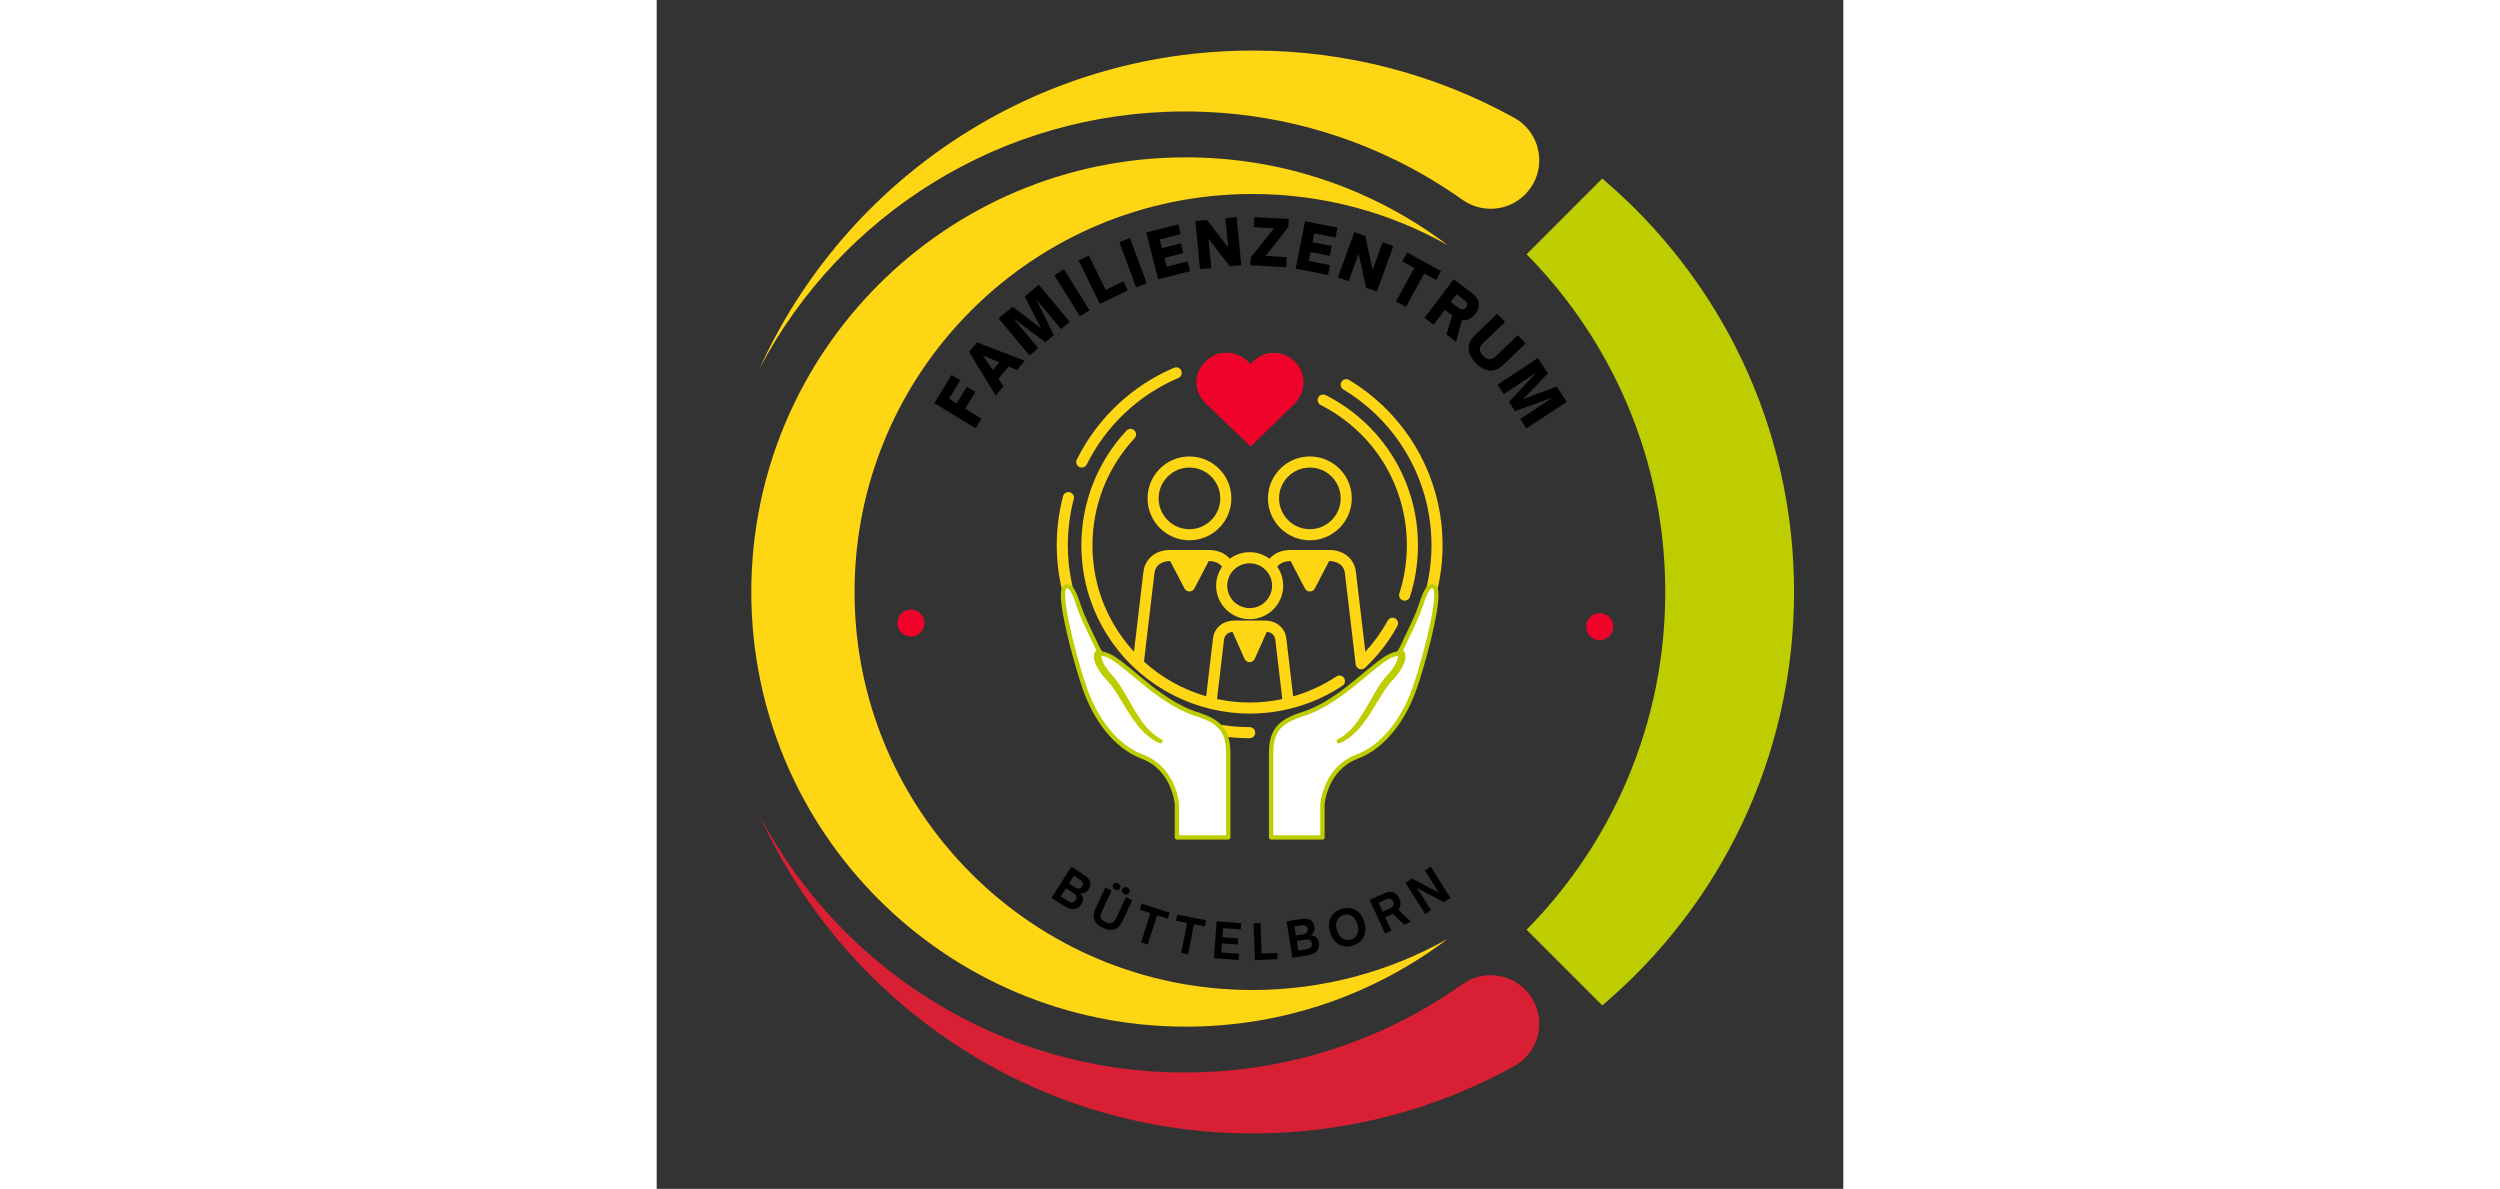
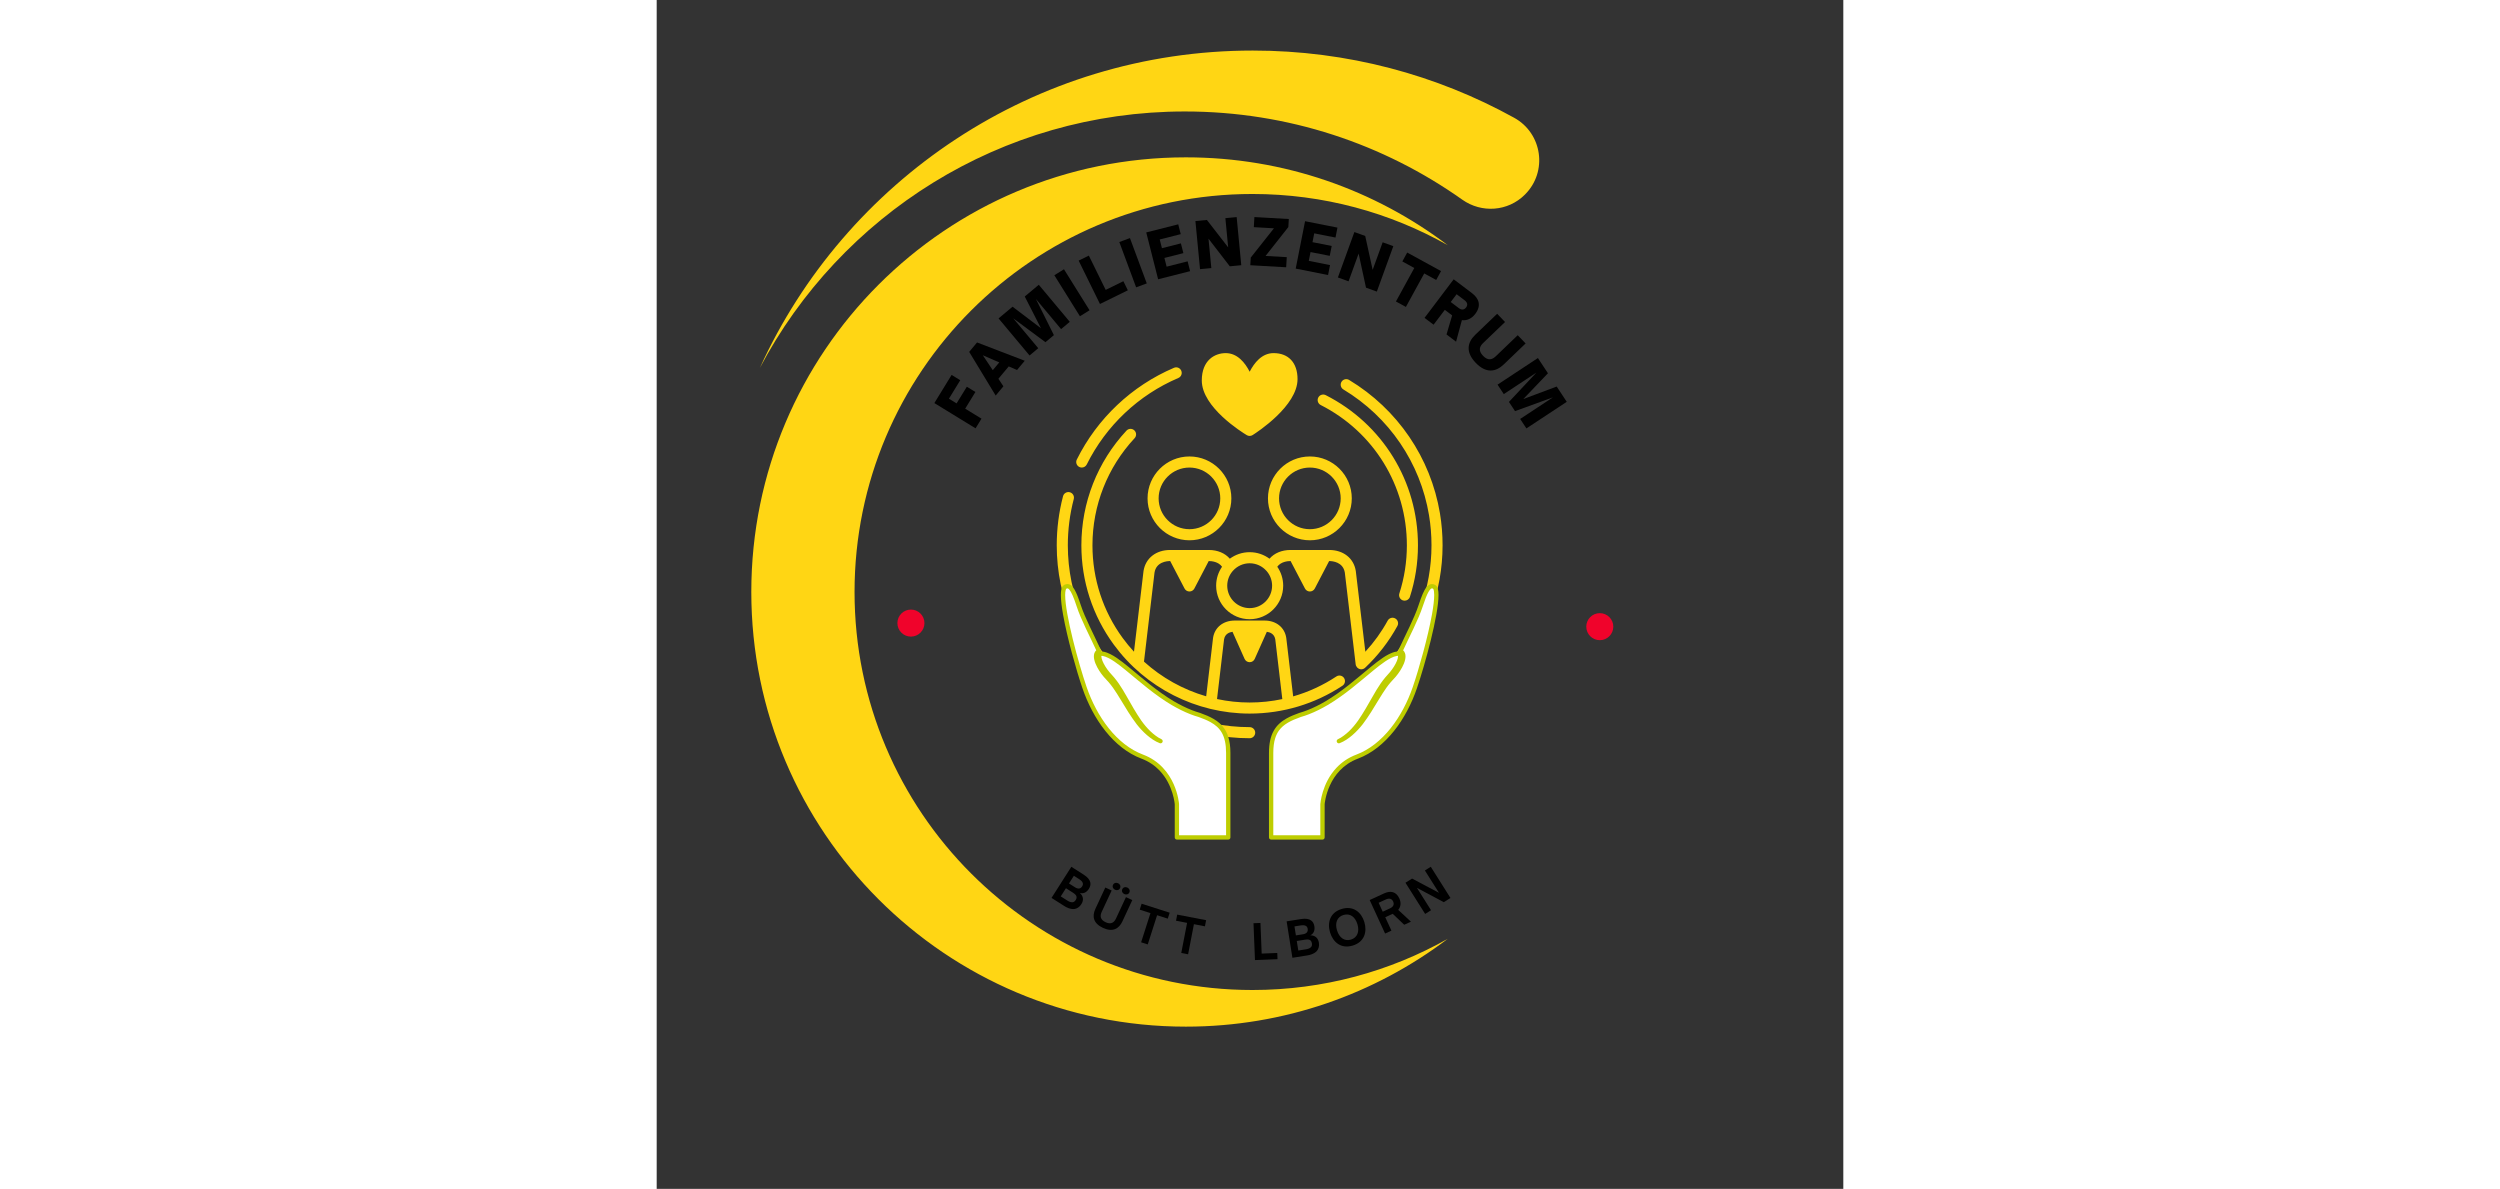
<svg xmlns="http://www.w3.org/2000/svg" height="535" preserveAspectRatio="xMidYMid meet" version="1.0" viewBox="0 0 282.96 283.5" width="1125" zoomAndPan="magnify">
  <rect x="0" y="0" width="282.96" height="283.5" fill="#333333" stroke="none" />
  <defs>
    <g />
    <clipPath id="fdb35b8be1">
-       <path clip-rule="nonzero" d="M 207 42 L 271.211 42 L 271.211 240 L 207 240 Z M 207 42 " />
-     </clipPath>
+       </clipPath>
    <clipPath id="3b2f08fe21">
-       <path clip-rule="nonzero" d="M 24 194 L 211 194 L 211 270.363 L 24 270.363 Z M 24 194 " />
-     </clipPath>
+       </clipPath>
    <clipPath id="3834ea1a15">
      <path clip-rule="nonzero" d="M 22.566 37 L 189 37 L 189 245 L 22.566 245 Z M 22.566 37 " />
    </clipPath>
    <clipPath id="13eb993bb4">
      <path clip-rule="nonzero" d="M 221.668 146.211 L 228.113 146.211 L 228.113 152.656 L 221.668 152.656 Z M 221.668 146.211 " />
    </clipPath>
    <clipPath id="badebff03f">
      <path clip-rule="nonzero" d="M 224.891 146.211 C 223.109 146.211 221.668 147.652 221.668 149.434 C 221.668 151.215 223.109 152.656 224.891 152.656 C 226.672 152.656 228.113 151.215 228.113 149.434 C 228.113 147.652 226.672 146.211 224.891 146.211 " />
    </clipPath>
    <clipPath id="519bd64e23">
      <path clip-rule="nonzero" d="M 57.398 145.359 L 63.848 145.359 L 63.848 151.805 L 57.398 151.805 Z M 57.398 145.359 " />
    </clipPath>
    <clipPath id="3d872093ec">
      <path clip-rule="nonzero" d="M 60.625 145.359 C 58.844 145.359 57.398 146.801 57.398 148.582 C 57.398 150.363 58.844 151.805 60.625 151.805 C 62.402 151.805 63.848 150.363 63.848 148.582 C 63.848 146.801 62.402 145.359 60.625 145.359 " />
    </clipPath>
    <clipPath id="7beda7c7c7">
      <path clip-rule="nonzero" d="M 95.395 84.203 L 187.406 84.203 L 187.406 176.035 L 95.395 176.035 Z M 95.395 84.203 " />
    </clipPath>
    <clipPath id="88c3539a1c">
      <path clip-rule="nonzero" d="M 146 139.258 L 186 139.258 L 186 200 L 146 200 Z M 146 139.258 " />
    </clipPath>
    <clipPath id="6db7215f04">
      <path clip-rule="nonzero" d="M 146 139.258 L 187 139.258 L 187 200.199 L 146 200.199 Z M 146 139.258 " />
    </clipPath>
    <clipPath id="7ff2b72ad5">
      <path clip-rule="nonzero" d="M 96 139.258 L 137 139.258 L 137 200 L 96 200 Z M 96 139.258 " />
    </clipPath>
    <clipPath id="94d49d6d4e">
      <path clip-rule="nonzero" d="M 96 139.258 L 137 139.258 L 137 200.199 L 96 200.199 Z M 96 139.258 " />
    </clipPath>
    <clipPath id="73ed3825ad">
      <path clip-rule="nonzero" d="M 128 84 L 154.648 84 L 154.648 106.484 L 128 106.484 Z M 128 84 " />
    </clipPath>
    <clipPath id="65a9b7322f">
-       <path clip-rule="nonzero" d="M 129.688 87.68 C 127.613 91.094 129.074 94.422 130.91 96.184 L 141.645 106.484 L 152.156 96.223 C 153.863 94.324 154.516 92.309 154.152 90.066 C 153.652 86.965 151.094 84.559 147.938 84.215 C 146 84.008 144.129 84.555 142.668 85.77 C 142.277 86.094 141.926 86.461 141.617 86.855 C 141.254 86.406 140.828 85.992 140.348 85.625 C 138.668 84.348 136.531 83.844 134.477 84.234 C 132.535 84.613 130.789 85.867 129.688 87.68 " />
-     </clipPath>
+       </clipPath>
  </defs>
  <g clip-path="url(#fdb35b8be1)">
    <path d="M 207.43 221.699 L 225.477 239.75 C 253.449 216.07 271.215 180.695 271.215 141.164 C 271.215 101.637 253.449 66.262 225.477 42.578 L 207.43 60.633 C 227.875 81.328 240.504 109.77 240.504 141.164 C 240.504 172.562 227.875 201.004 207.43 221.699 " fill="#becd00" fill-opacity="1" fill-rule="nonzero" />
  </g>
  <path d="M 192.086 47.605 C 196.711 50.887 203.004 50.434 207.016 46.422 L 207.07 46.367 C 212.504 40.934 211.203 31.805 204.477 28.086 C 185.992 17.871 164.746 12.055 142.137 12.055 C 89.902 12.055 44.918 43.086 24.602 87.727 C 43.805 51.367 81.98 26.582 125.949 26.582 C 150.586 26.582 173.402 34.367 192.086 47.605 " fill="#ffd614" fill-opacity="1" fill-rule="nonzero" />
  <g clip-path="url(#3b2f08fe21)">
-     <path d="M 24.602 194.605 C 44.918 239.242 89.902 270.277 142.137 270.277 C 164.746 270.277 185.992 264.461 204.477 254.242 C 211.203 250.523 212.504 241.398 207.07 235.965 L 207.016 235.91 C 203.004 231.898 196.711 231.445 192.086 234.723 C 173.402 247.961 150.586 255.746 125.949 255.746 C 81.98 255.746 43.805 230.965 24.602 194.605 " fill="#d91f33" fill-opacity="1" fill-rule="nonzero" />
+     <path d="M 24.602 194.605 C 44.918 239.242 89.902 270.277 142.137 270.277 C 211.203 250.523 212.504 241.398 207.07 235.965 L 207.016 235.91 C 203.004 231.898 196.711 231.445 192.086 234.723 C 173.402 247.961 150.586 255.746 125.949 255.746 C 81.98 255.746 43.805 230.965 24.602 194.605 " fill="#d91f33" fill-opacity="1" fill-rule="nonzero" />
  </g>
  <g clip-path="url(#3834ea1a15)">
    <path d="M 126.184 37.52 C 149.645 37.52 171.281 45.324 188.648 58.473 C 174.887 50.699 158.996 46.258 142.062 46.258 C 89.66 46.258 47.18 88.75 47.18 141.164 C 47.18 193.582 89.66 236.074 142.062 236.074 C 158.996 236.074 174.887 231.633 188.648 223.859 C 171.281 237.008 149.645 244.812 126.184 244.812 C 68.957 244.812 22.562 198.406 22.562 141.164 C 22.562 83.926 68.957 37.52 126.184 37.52 " fill="#ffd614" fill-opacity="1" fill-rule="nonzero" />
  </g>
  <g clip-path="url(#13eb993bb4)">
    <g clip-path="url(#badebff03f)">
      <path d="M 221.668 146.211 L 228.113 146.211 L 228.113 152.656 L 221.668 152.656 Z M 221.668 146.211 " fill="#f0032b" fill-opacity="1" fill-rule="nonzero" />
    </g>
  </g>
  <g clip-path="url(#519bd64e23)">
    <g clip-path="url(#3d872093ec)">
      <path d="M 57.398 145.359 L 63.848 145.359 L 63.848 151.805 L 57.398 151.805 Z M 57.398 145.359 " fill="#f0032b" fill-opacity="1" fill-rule="nonzero" />
    </g>
  </g>
  <g fill="#000000" fill-opacity="1">
    <g transform="translate(75.564, 102.912)">
      <g>
        <path d="M 1.887 -3.078 L -2 -5.461 L 0.438 -9.441 L -1.609 -10.695 L -4.051 -6.719 L -5.879 -7.84 L -3.176 -12.242 L -5.238 -13.508 L -9.352 -6.797 L 0.473 -0.773 Z M 1.887 -3.078 " />
      </g>
    </g>
  </g>
  <g fill="#000000" fill-opacity="1">
    <g transform="translate(80.816, 94.348)">
      <g>
        <path d="M 1.859 -2.227 L 0.668 -4.027 L 3.129 -6.973 L 5.113 -6.121 L 6.953 -8.324 L -4.422 -12.688 L -6.297 -10.438 L 0.02 -0.023 Z M -3.051 -9.637 L 0.875 -7.93 L -0.672 -6.074 Z M -3.051 -9.637 " />
      </g>
    </g>
  </g>
  <g fill="#000000" fill-opacity="1">
    <g transform="translate(88.217, 85.35)">
      <g>
        <path d="M 2.77 -2.316 L -3.199 -9.453 L 4.484 -3.75 L 6.5 -5.434 L 2.211 -14.055 L 8.215 -6.871 L 10.289 -8.605 L 2.898 -17.445 L -0.449 -14.645 L 3.418 -7.074 L -3.359 -12.215 L -6.695 -9.422 L 0.695 -0.582 Z M 2.77 -2.316 " />
      </g>
    </g>
  </g>
  <g fill="#000000" fill-opacity="1">
    <g transform="translate(100.157, 75.894)">
      <g>
        <path d="M 3.062 -1.91 L -3.039 -11.688 L -5.332 -10.258 L 0.77 -0.48 Z M 3.062 -1.91 " />
      </g>
    </g>
  </g>
  <g fill="#000000" fill-opacity="1">
    <g transform="translate(104.893, 72.887)">
      <g>
        <path d="M 7.457 -3.664 L 6.391 -5.832 L 2.176 -3.762 L -1.844 -11.938 L -4.27 -10.742 L 0.812 -0.398 Z M 7.457 -3.664 " />
      </g>
    </g>
  </g>
  <g fill="#000000" fill-opacity="1">
    <g transform="translate(113.481, 68.835)">
      <g>
        <path d="M 3.383 -1.258 L -0.629 -12.062 L -3.164 -11.121 L 0.848 -0.316 Z M 3.383 -1.258 " />
      </g>
    </g>
  </g>
  <g fill="#000000" fill-opacity="1">
    <g transform="translate(118.691, 66.819)">
      <g>
        <path d="M 8.508 -2.156 L 7.914 -4.5 L 2.906 -3.23 L 2.379 -5.309 L 6.902 -6.457 L 6.312 -8.785 L 1.789 -7.637 L 1.262 -9.715 L 6.27 -10.984 L 5.676 -13.328 L -1.953 -11.395 L 0.879 -0.223 Z M 8.508 -2.156 " />
      </g>
    </g>
  </g>
  <g fill="#000000" fill-opacity="1">
    <g transform="translate(128.663, 64.27)">
      <g>
        <path d="M 3.594 -0.344 L 2.922 -7.352 L 8 -0.766 L 10.734 -1.031 L 9.637 -12.504 L 6.945 -12.246 L 7.613 -5.281 L 2.539 -11.82 L -0.199 -11.559 L 0.902 -0.086 Z M 3.594 -0.344 " />
      </g>
    </g>
  </g>
  <g fill="#000000" fill-opacity="1">
    <g transform="translate(141.164, 63.223)">
      <g>
        <path d="M 8.941 0.512 L 9.082 -1.902 L 4.027 -2.191 L 9.461 -9.082 L 9.57 -10.996 L 1.367 -11.465 L 1.227 -9.055 L 6.023 -8.781 L 0.496 -1.801 L 0.391 0.023 Z M 8.941 0.512 " />
      </g>
    </g>
  </g>
  <g fill="#000000" fill-opacity="1">
    <g transform="translate(151.487, 63.877)">
      <g>
        <path d="M 8.609 1.703 L 9.078 -0.668 L 4.012 -1.668 L 4.426 -3.773 L 9.008 -2.867 L 9.473 -5.223 L 4.895 -6.129 L 5.309 -8.234 L 10.379 -7.23 L 10.848 -9.602 L 3.125 -11.129 L 0.891 0.176 Z M 8.609 1.703 " />
      </g>
    </g>
  </g>
  <g fill="#000000" fill-opacity="1">
    <g transform="translate(161.587, 65.855)">
      <g>
        <path d="M 3.395 1.23 L 5.793 -5.387 L 7.555 2.742 L 10.137 3.68 L 14.07 -7.156 L 11.527 -8.078 L 9.141 -1.504 L 7.367 -9.586 L 4.785 -10.523 L 0.852 0.309 Z M 3.395 1.23 " />
      </g>
    </g>
  </g>
  <g fill="#000000" fill-opacity="1">
    <g transform="translate(173.327, 70.276)">
      <g>
        <path d="M 5.328 2.914 L 9.699 -5.074 L 12.551 -3.516 L 13.711 -5.633 L 5.641 -10.051 L 4.48 -7.934 L 7.328 -6.371 L 2.953 1.617 Z M 5.328 2.914 " />
      </g>
    </g>
  </g>
  <g fill="#000000" fill-opacity="1">
    <g transform="translate(182.378, 75.251)">
      <g>
        <path d="M 9.629 1.09 C 10.785 1.242 11.938 0.77 12.82 -0.402 C 14.332 -2.402 13.699 -4.094 12.012 -5.367 L 7.672 -8.648 L 0.723 0.547 L 2.879 2.176 L 5.559 -1.367 L 7.305 -0.043 L 5.965 4.508 L 8.242 6.23 Z M 10.254 -3.668 C 10.953 -3.141 11.09 -2.543 10.633 -1.941 C 10.16 -1.316 9.547 -1.285 8.852 -1.812 L 6.969 -3.234 L 8.371 -5.09 Z M 10.254 -3.668 " />
      </g>
    </g>
  </g>
  <g fill="#000000" fill-opacity="1">
    <g transform="translate(191.555, 82.236)">
      <g>
        <path d="M 3.758 4.289 C 6.215 6.848 8.531 6.492 10.438 4.66 L 15.648 -0.34 L 13.766 -2.301 L 8.555 2.699 C 7.703 3.516 6.715 3.879 5.5 2.613 C 4.277 1.34 4.684 0.363 5.531 -0.453 L 10.742 -5.449 L 8.859 -7.414 L 3.648 -2.414 C 1.742 -0.582 1.289 1.715 3.758 4.289 Z M 3.758 4.289 " />
      </g>
    </g>
  </g>
  <g fill="#000000" fill-opacity="1">
    <g transform="translate(200.01, 90.961)">
      <g>
        <path d="M 1.988 3.016 L 9.754 -2.105 L 3.219 4.879 L 4.664 7.074 L 13.715 3.785 L 5.895 8.941 L 7.383 11.199 L 17.004 4.855 L 14.602 1.211 L 6.641 4.199 L 12.516 -1.953 L 10.121 -5.586 L 0.5 0.758 Z M 1.988 3.016 " />
      </g>
    </g>
  </g>
  <g fill="#000000" fill-opacity="1">
    <g transform="translate(93.492, 213.691)">
      <g>
        <path d="M 3.727 2.371 C 4.145 2.637 5.125 3.18 6.109 3.07 C 6.695 2.992 7.324 2.625 7.773 1.914 C 8.383 0.961 8.258 -0.004 7.406 -0.766 C 8.223 -0.504 9.023 -0.883 9.562 -1.73 C 9.898 -2.254 10.016 -2.766 9.906 -3.277 C 9.758 -3.93 9.238 -4.547 8.324 -5.129 L 5.387 -7 L 0.66 0.422 Z M 5.988 -4.852 L 7.215 -4.074 C 7.73 -3.746 8.012 -3.457 8.105 -3.137 C 8.195 -2.887 8.145 -2.617 7.961 -2.328 C 7.578 -1.723 6.984 -1.648 6.273 -2.102 L 4.824 -3.023 Z M 4.098 -1.887 L 5.742 -0.84 C 6.328 -0.469 6.984 0.047 6.434 0.91 C 6.211 1.262 5.969 1.422 5.703 1.457 C 5.234 1.527 4.727 1.246 4.348 1.004 L 2.859 0.059 Z M 4.098 -1.887 " />
      </g>
    </g>
  </g>
  <g fill="#000000" fill-opacity="1">
    <g transform="translate(102.637, 219.319)">
      <g>
        <path d="M 6.66 -7.148 C 7.121 -6.938 7.637 -7.062 7.855 -7.535 C 8.078 -8.004 7.848 -8.492 7.387 -8.707 C 6.926 -8.922 6.395 -8.789 6.176 -8.316 C 5.957 -7.848 6.199 -7.363 6.66 -7.148 Z M 8.867 -6.125 C 9.328 -5.91 9.855 -6.031 10.074 -6.504 C 10.293 -6.973 10.051 -7.465 9.59 -7.68 C 9.133 -7.895 8.609 -7.758 8.391 -7.285 C 8.172 -6.816 8.406 -6.336 8.867 -6.125 Z M 3.777 1.938 C 6.059 3 7.57 2.203 8.414 0.395 L 10.777 -4.688 L 9.262 -5.391 L 6.898 -0.312 C 6.438 0.684 5.691 1.188 4.406 0.59 C 3.121 -0.012 3.027 -0.906 3.492 -1.898 L 5.855 -6.977 L 4.34 -7.684 L 1.977 -2.602 C 1.133 -0.797 1.488 0.871 3.777 1.938 Z M 3.777 1.938 " />
      </g>
    </g>
  </g>
  <g fill="#000000" fill-opacity="1">
    <g transform="translate(112.849, 223.846)">
      <g>
        <path d="M 4.25 1.359 L 6.477 -5.605 L 9.023 -4.789 L 9.477 -6.207 L 2.789 -8.344 L 2.336 -6.93 L 4.895 -6.109 L 2.668 0.852 Z M 4.25 1.359 " />
      </g>
    </g>
  </g>
  <g fill="#000000" fill-opacity="1">
    <g transform="translate(122.341, 226.713)">
      <g>
        <path d="M 4.383 0.844 L 5.766 -6.332 L 8.391 -5.824 L 8.676 -7.285 L 1.781 -8.617 L 1.496 -7.156 L 4.137 -6.648 L 2.75 0.531 Z M 4.383 0.844 " />
      </g>
    </g>
  </g>
  <g fill="#000000" fill-opacity="1">
    <g transform="translate(132.104, 228.434)">
      <g>
-         <path d="M 6.637 0.48 L 6.742 -1 L 2.547 -1.305 L 2.703 -3.48 L 6.465 -3.207 L 6.57 -4.68 L 2.809 -4.953 L 2.969 -7.113 L 7.164 -6.809 L 7.273 -8.293 L 1.418 -8.719 L 0.781 0.059 Z M 6.637 0.48 " />
-       </g>
+         </g>
    </g>
  </g>
  <g fill="#000000" fill-opacity="1">
    <g transform="translate(141.88, 228.972)">
      <g>
        <path d="M 6.164 -0.246 L 6.105 -1.73 L 2.383 -1.582 L 2.094 -8.887 L 0.434 -8.82 L 0.785 -0.031 Z M 6.164 -0.246 " />
      </g>
    </g>
  </g>
  <g fill="#000000" fill-opacity="1">
    <g transform="translate(150.816, 228.512)">
      <g>
        <path d="M 4.363 -0.691 C 4.852 -0.77 5.945 -1.012 6.609 -1.75 C 6.996 -2.195 7.223 -2.887 7.094 -3.715 C 6.914 -4.832 6.184 -5.477 5.039 -5.48 C 5.824 -5.828 6.172 -6.641 6.016 -7.633 C 5.918 -8.246 5.672 -8.711 5.25 -9.016 C 4.707 -9.41 3.906 -9.527 2.836 -9.355 L -0.602 -8.812 L 0.773 -0.121 Z M 1.27 -7.602 L 2.703 -7.832 C 3.309 -7.926 3.711 -7.895 3.996 -7.719 C 4.227 -7.594 4.367 -7.359 4.422 -7.016 C 4.531 -6.312 4.137 -5.863 3.305 -5.73 L 1.609 -5.461 Z M 1.82 -4.129 L 3.746 -4.434 C 4.43 -4.543 5.262 -4.594 5.422 -3.578 C 5.484 -3.168 5.414 -2.891 5.234 -2.688 C 4.934 -2.324 4.367 -2.199 3.922 -2.129 L 2.18 -1.852 Z M 1.82 -4.129 " />
      </g>
    </g>
  </g>
  <g fill="#000000" fill-opacity="1">
    <g transform="translate(161.419, 226.692)">
      <g>
        <path d="M 4.559 -1.215 C 7.352 -2.062 8.035 -4.496 7.328 -6.824 C 6.621 -9.152 4.703 -10.789 1.914 -9.941 C -0.867 -9.098 -1.555 -6.672 -0.848 -4.344 C -0.141 -2.016 1.777 -0.371 4.559 -1.215 Z M 4.129 -2.637 C 2.594 -2.172 1.34 -3.094 0.809 -4.848 C 0.277 -6.59 0.812 -8.043 2.348 -8.508 C 3.902 -8.98 5.145 -8.066 5.672 -6.324 C 6.207 -4.57 5.684 -3.109 4.129 -2.637 Z M 4.129 -2.637 " />
      </g>
    </g>
  </g>
  <g fill="#000000" fill-opacity="1">
    <g transform="translate(172.982, 222.939)">
      <g>
        <path d="M 3.844 -5.969 C 4.449 -6.691 4.586 -7.668 4.102 -8.715 C 3.34 -10.367 1.98 -10.594 0.484 -9.906 L -2.965 -8.32 L 0.711 -0.328 L 2.223 -1.02 L 0.75 -4.215 L 2.531 -5.035 L 5.27 -2.422 L 6.871 -3.16 Z M 0.895 -8.457 C 1.691 -8.824 2.316 -8.652 2.629 -7.973 C 2.953 -7.27 2.68 -6.703 1.875 -6.332 L 0.145 -5.535 L -0.832 -7.664 Z M 0.895 -8.457 " />
      </g>
    </g>
  </g>
  <g fill="#000000" fill-opacity="1">
    <g transform="translate(182.582, 218.355)">
      <g>
        <path d="M 2.066 -1.305 L -1.297 -6.637 L 5.109 -3.223 L 6.699 -4.227 L 2.004 -11.668 L 0.602 -10.781 L 3.961 -5.457 L -2.453 -8.855 L -4.031 -7.859 L 0.664 -0.418 Z M 2.066 -1.305 " />
      </g>
    </g>
  </g>
  <g clip-path="url(#7beda7c7c7)">
    <path d="M 186.777 122.414 C 184.566 109.164 176.672 97.566 165.113 90.602 C 164.488 90.223 163.672 90.426 163.297 91.051 C 162.918 91.676 163.121 92.488 163.746 92.867 C 174.645 99.434 182.086 110.359 184.168 122.848 C 184.559 125.207 184.758 127.621 184.758 130.031 C 184.758 140.305 181.102 150.266 174.465 158.082 C 169.324 164.137 162.648 168.66 155.156 171.164 C 154.465 171.395 154.09 172.145 154.324 172.836 C 154.508 173.391 155.023 173.738 155.578 173.738 C 155.715 173.738 155.855 173.719 155.996 173.672 C 163.945 171.016 171.027 166.215 176.48 159.797 C 183.523 151.5 187.402 140.93 187.402 130.031 C 187.402 127.477 187.191 124.914 186.777 122.414 Z M 141.402 173.391 C 117.492 173.391 98.039 153.941 98.039 130.031 C 98.039 126.293 98.516 122.578 99.457 118.996 C 99.645 118.289 99.219 117.566 98.512 117.379 C 97.809 117.195 97.086 117.617 96.898 118.324 C 95.902 122.125 95.395 126.066 95.395 130.031 C 95.395 155.398 116.031 176.035 141.402 176.035 C 142.129 176.035 142.723 175.441 142.723 174.715 C 142.723 173.984 142.129 173.391 141.402 173.391 Z M 100.777 111.352 C 100.965 111.445 101.168 111.492 101.363 111.492 C 101.852 111.492 102.316 111.223 102.551 110.758 C 107.148 101.508 114.902 94.184 124.395 90.133 C 125.066 89.848 125.379 89.07 125.09 88.398 C 124.805 87.727 124.027 87.414 123.355 87.703 C 113.289 92 105.059 99.77 100.18 109.582 C 99.855 110.234 100.121 111.027 100.777 111.352 Z M 158.34 96.582 C 171.012 103.012 178.887 115.828 178.887 130.031 C 178.887 133.953 178.285 137.816 177.094 141.512 C 176.871 142.207 177.254 142.953 177.949 143.176 C 178.082 143.219 178.223 143.238 178.355 143.238 C 178.914 143.238 179.434 142.883 179.613 142.32 C 180.887 138.363 181.531 134.23 181.531 130.031 C 181.531 114.828 173.102 101.109 159.535 94.223 C 158.883 93.895 158.086 94.152 157.754 94.805 C 157.426 95.453 157.688 96.25 158.34 96.582 Z M 119.691 118.84 C 119.691 122.895 122.988 126.191 127.043 126.191 C 131.094 126.191 134.391 122.895 134.391 118.84 C 134.391 114.789 131.094 111.492 127.043 111.492 C 122.988 111.492 119.691 114.789 119.691 118.84 Z M 127.043 108.848 C 132.555 108.848 137.035 113.328 137.035 118.84 C 137.035 124.352 132.555 128.836 127.043 128.836 C 121.531 128.836 117.051 124.352 117.051 118.84 C 117.051 113.328 121.531 108.848 127.043 108.848 Z M 146.75 139.664 C 146.75 138.363 146.281 137.168 145.504 136.242 C 145.465 136.203 145.434 136.164 145.398 136.125 C 144.418 135.02 142.992 134.316 141.402 134.316 C 139.809 134.316 138.383 135.02 137.398 136.125 C 137.367 136.164 137.336 136.203 137.297 136.242 C 136.52 137.168 136.051 138.363 136.051 139.664 C 136.051 142.613 138.453 145.012 141.402 145.012 C 144.348 145.012 146.75 142.613 146.75 139.664 Z M 133.617 166.691 C 136.156 167.234 138.762 167.52 141.402 167.52 C 144.039 167.52 146.645 167.238 149.184 166.703 L 147.508 152.465 C 147.289 151.16 146.262 150.766 145.496 150.656 L 142.605 157.125 C 142.395 157.602 141.922 157.906 141.402 157.906 C 140.879 157.906 140.406 157.602 140.191 157.125 L 137.305 150.656 C 136.539 150.766 135.512 151.16 135.293 152.465 Z M 147.984 135.141 C 148.871 136.426 149.395 137.988 149.395 139.664 C 149.395 144.07 145.809 147.656 141.402 147.656 C 136.992 147.656 133.406 144.07 133.406 139.664 C 133.406 137.988 133.93 136.426 134.816 135.141 C 133.934 133.934 132.355 133.789 131.645 133.789 L 131.633 133.789 L 128.215 140.336 C 127.988 140.773 127.535 141.047 127.043 141.047 C 126.551 141.047 126.098 140.773 125.871 140.336 L 122.453 133.789 L 122.441 133.789 C 121.672 133.789 119.129 133.988 118.711 136.531 L 116.199 157.77 C 120.453 161.621 125.539 164.449 131.031 166.039 L 132.668 152.125 C 132.672 152.109 132.672 152.09 132.676 152.074 C 133.074 149.582 135.105 147.973 137.859 147.973 L 144.941 147.973 C 147.691 147.973 149.727 149.582 150.121 152.074 C 150.125 152.09 150.129 152.109 150.129 152.125 L 151.773 166.059 C 155.41 165.016 158.879 163.422 162.074 161.309 C 162.684 160.902 163.504 161.07 163.906 161.68 C 164.309 162.289 164.145 163.109 163.535 163.512 C 156.965 167.863 149.312 170.16 141.402 170.16 C 128.656 170.16 116.547 164.016 109.004 153.723 C 103.945 146.812 101.27 138.621 101.27 130.031 C 101.27 119.848 105.09 110.133 112.027 102.684 C 112.527 102.152 113.363 102.121 113.898 102.621 C 114.434 103.117 114.461 103.953 113.965 104.488 C 107.484 111.445 103.914 120.52 103.914 130.031 C 103.914 138.055 106.414 145.707 111.137 152.16 C 111.973 153.301 112.867 154.383 113.816 155.406 L 116.086 136.191 C 116.09 136.176 116.094 136.156 116.094 136.141 C 116.578 133.105 119.066 131.145 122.441 131.145 L 131.645 131.145 C 133.746 131.145 135.52 131.902 136.668 133.227 C 137.996 132.25 139.629 131.672 141.402 131.672 C 143.168 131.672 144.805 132.25 146.129 133.227 C 147.277 131.902 149.055 131.145 151.156 131.145 L 160.359 131.145 C 163.73 131.145 166.223 133.105 166.703 136.141 C 166.707 136.156 166.711 136.176 166.711 136.191 L 168.984 155.41 C 171.055 153.16 172.844 150.68 174.312 147.992 C 174.664 147.352 175.465 147.117 176.105 147.469 C 176.746 147.816 176.98 148.621 176.633 149.262 C 174.602 152.973 172.008 156.328 168.922 159.238 C 168.664 159.48 168.34 159.602 168.012 159.602 C 167.703 159.602 167.395 159.484 167.148 159.266 C 167.129 159.25 167.109 159.234 167.09 159.219 C 167.078 159.207 167.062 159.199 167.051 159.184 C 167.039 159.172 167.031 159.156 167.02 159.145 C 166.836 158.945 166.707 158.695 166.676 158.406 L 164.09 136.531 C 163.668 133.988 161.129 133.789 160.359 133.789 L 160.348 133.789 L 156.93 140.336 C 156.699 140.773 156.25 141.047 155.758 141.047 C 155.266 141.047 154.812 140.773 154.586 140.336 L 151.164 133.789 L 151.156 133.789 C 150.445 133.789 148.863 133.934 147.984 135.141 Z M 148.406 118.84 C 148.406 122.895 151.707 126.191 155.758 126.191 C 159.809 126.191 163.105 122.895 163.105 118.84 C 163.105 114.789 159.809 111.492 155.758 111.492 C 151.707 111.492 148.406 114.789 148.406 118.84 Z M 155.758 108.848 C 161.27 108.848 165.75 113.328 165.75 118.84 C 165.75 124.352 161.27 128.836 155.758 128.836 C 150.246 128.836 145.762 124.352 145.762 118.84 C 145.762 113.328 150.246 108.848 155.758 108.848 Z M 129.984 90.73 C 129.984 85.914 133.059 84.203 135.691 84.203 C 138.492 84.203 140.32 86.527 141.402 88.641 C 142.48 86.527 144.309 84.203 147.109 84.203 C 150.684 84.203 152.816 86.52 152.816 90.402 C 152.816 96.789 143.203 103.055 142.105 103.746 C 141.891 103.883 141.645 103.953 141.402 103.953 C 141.164 103.953 140.93 103.891 140.719 103.766 C 139.621 103.105 129.984 97.141 129.984 90.73 " fill="#ffd614" fill-opacity="1" fill-rule="nonzero" />
  </g>
  <g clip-path="url(#88c3539a1c)">
    <path d="M 185.383 139.93 C 184.285 139.344 183.469 140.484 182.172 144.453 C 181.148 147.598 179.012 151.594 177.344 155.246 C 177.523 155.328 177.695 155.465 177.809 155.633 C 177.934 155.809 177.992 156.004 178.023 156.184 C 178.082 156.551 178.035 156.879 177.969 157.188 C 177.898 157.496 177.801 157.789 177.688 158.066 C 177.223 159.188 176.559 160.176 175.797 161.078 C 175.609 161.301 175.402 161.527 175.203 161.73 C 175.008 161.934 174.82 162.141 174.637 162.355 C 174.266 162.781 173.922 163.227 173.59 163.688 C 172.934 164.613 172.332 165.586 171.738 166.566 C 170.551 168.535 169.355 170.516 167.961 172.367 C 167.246 173.281 166.453 174.137 165.578 174.895 C 164.703 175.645 163.742 176.324 162.668 176.738 C 163.191 176.504 163.672 176.188 164.133 175.848 C 164.594 175.508 165.031 175.137 165.441 174.742 C 166.27 173.953 167.004 173.074 167.66 172.145 C 168.965 170.266 170.082 168.262 171.223 166.262 C 171.793 165.262 172.379 164.258 173.043 163.301 C 173.379 162.82 173.727 162.352 174.105 161.902 C 174.293 161.676 174.488 161.457 174.688 161.242 C 174.887 161.031 175.066 160.828 175.242 160.609 C 175.949 159.746 176.582 158.801 176.992 157.789 C 177.191 157.293 177.344 156.738 177.277 156.312 C 177.266 156.262 177.254 156.219 177.238 156.176 C 177.227 156.137 177.207 156.102 177.188 156.074 C 177.148 156.012 177.094 155.973 177.027 155.941 L 177.023 155.938 L 177.016 155.934 C 176.863 155.867 176.621 155.863 176.379 155.906 C 175.883 155.988 175.363 156.203 174.871 156.441 C 174.375 156.684 173.898 156.98 173.43 157.293 C 172.496 157.922 171.602 158.637 170.715 159.355 C 168.938 160.797 167.203 162.312 165.387 163.734 C 163.578 165.16 161.699 166.516 159.715 167.695 C 158.312 168.512 156.859 169.246 155.348 169.832 C 155.051 169.949 154.75 170.059 154.445 170.164 C 154.422 170.172 154.395 170.18 154.367 170.188 C 154.055 170.293 153.742 170.395 153.422 170.484 L 153.41 170.488 C 149.121 172.02 146.52 173.738 146.52 179.559 L 146.52 199.691 L 158.766 199.691 L 158.766 191.773 C 158.766 191.773 159.352 183.309 167.031 180.422 C 173.52 177.984 178.336 171.156 180.801 163.945 C 183.211 156.887 187.41 141.012 185.383 139.93 " fill="#ffffff" fill-opacity="1" fill-rule="nonzero" />
  </g>
  <g clip-path="url(#6db7215f04)">
    <path d="M 185.383 139.93 L 185.625 139.473 C 185.395 139.352 185.141 139.27 184.871 139.27 C 184.695 139.27 184.52 139.305 184.355 139.371 C 184.07 139.492 183.828 139.695 183.609 139.953 C 183.281 140.348 182.988 140.879 182.676 141.59 C 182.367 142.301 182.043 143.191 181.684 144.289 C 181.184 145.824 180.402 147.598 179.535 149.438 C 178.668 151.281 177.715 153.195 176.875 155.031 C 176.82 155.156 176.816 155.297 176.863 155.426 C 176.91 155.559 177.008 155.66 177.133 155.715 C 177.227 155.758 177.332 155.844 177.383 155.922 L 177.387 155.93 C 177.453 156.023 177.492 156.137 177.516 156.273 L 178.023 156.184 L 177.516 156.266 C 177.527 156.355 177.535 156.438 177.535 156.523 C 177.535 156.703 177.508 156.883 177.465 157.078 L 177.465 157.074 C 177.406 157.348 177.316 157.609 177.211 157.875 L 177.211 157.871 C 176.773 158.926 176.145 159.871 175.406 160.746 C 175.227 160.953 175.027 161.172 174.832 161.371 L 174.832 161.375 C 174.633 161.582 174.434 161.797 174.246 162.02 L 174.246 162.016 C 173.863 162.457 173.512 162.918 173.172 163.387 C 172.5 164.328 171.895 165.312 171.297 166.297 L 171.297 166.301 C 170.113 168.27 168.926 170.234 167.547 172.055 L 167.961 172.367 L 167.555 172.051 C 166.855 172.941 166.09 173.77 165.242 174.504 L 165.242 174.5 C 164.391 175.23 163.477 175.875 162.484 176.254 L 162.668 176.738 L 162.875 177.207 C 163.453 176.953 163.965 176.613 164.438 176.266 C 164.918 175.91 165.371 175.527 165.797 175.117 C 166.652 174.301 167.406 173.395 168.082 172.441 L 168.082 172.438 C 169.406 170.535 170.531 168.516 171.672 166.52 C 172.238 165.52 172.816 164.531 173.469 163.598 L 173.465 163.598 C 173.793 163.125 174.133 162.668 174.496 162.234 L 174.5 162.23 C 174.68 162.016 174.871 161.801 175.066 161.594 L 175.062 161.594 C 175.266 161.379 175.453 161.168 175.641 160.941 L 175.641 160.938 C 176.367 160.051 177.031 159.062 177.469 157.98 L 177.473 157.98 C 177.559 157.758 177.641 157.52 177.703 157.277 C 177.766 157.035 177.809 156.785 177.809 156.531 C 177.809 156.434 177.801 156.332 177.785 156.23 L 177.781 156.215 C 177.766 156.141 177.746 156.07 177.723 156 C 177.695 155.922 177.66 155.852 177.613 155.785 L 177.188 156.074 L 177.648 155.84 L 177.613 155.785 C 177.52 155.637 177.371 155.527 177.234 155.469 L 177.027 155.941 L 177.355 155.543 C 177.324 155.52 177.293 155.496 177.258 155.48 L 177.227 155.465 C 177.035 155.379 176.859 155.363 176.684 155.363 C 176.555 155.363 176.422 155.375 176.293 155.398 L 176.297 155.395 C 175.715 155.492 175.156 155.73 174.645 155.977 C 174.117 156.234 173.621 156.543 173.145 156.863 C 172.184 157.508 171.281 158.23 170.391 158.953 C 168.605 160.402 166.871 161.918 165.07 163.324 L 165.066 163.328 C 163.27 164.746 161.414 166.086 159.453 167.25 L 159.457 167.246 C 158.07 168.055 156.641 168.777 155.164 169.352 C 154.871 169.465 154.578 169.57 154.281 169.672 L 154.285 169.672 C 154.246 169.684 154.219 169.695 154.199 169.699 L 154.203 169.699 C 153.898 169.805 153.594 169.898 153.285 169.988 L 153.266 169.992 L 153.254 169.996 C 153.039 170.062 152.895 170.262 152.895 170.488 L 153.41 170.488 L 153.238 170 C 152.152 170.387 151.16 170.793 150.273 171.277 C 148.949 172.008 147.855 172.945 147.117 174.285 C 146.379 175.621 146.004 177.32 146.004 179.559 L 146.004 199.691 C 146.004 199.828 146.059 199.961 146.156 200.059 C 146.25 200.152 146.383 200.207 146.52 200.207 L 158.766 200.207 C 158.902 200.207 159.031 200.156 159.129 200.059 C 159.227 199.961 159.281 199.828 159.281 199.691 L 159.281 191.773 L 158.766 191.773 L 159.277 191.809 L 159.277 191.805 C 159.285 191.715 159.457 189.641 160.539 187.277 C 161.078 186.094 161.844 184.84 162.922 183.715 C 164.004 182.59 165.395 181.59 167.211 180.906 C 170.566 179.645 173.461 177.262 175.828 174.297 C 178.195 171.328 180.039 167.77 181.285 164.113 C 182.277 161.215 183.559 156.863 184.598 152.641 C 185.117 150.527 185.574 148.449 185.902 146.598 C 186.23 144.742 186.434 143.121 186.434 141.895 C 186.434 141.34 186.395 140.863 186.289 140.461 C 186.238 140.258 186.168 140.07 186.062 139.902 C 185.961 139.734 185.82 139.578 185.625 139.473 L 185.141 140.387 L 185.145 140.387 C 185.148 140.391 185.172 140.414 185.207 140.477 C 185.258 140.57 185.312 140.75 185.348 140.992 C 185.387 141.234 185.406 141.543 185.406 141.895 C 185.406 143.008 185.215 144.594 184.891 146.414 C 183.918 151.879 181.777 159.492 180.312 163.777 C 179.098 167.332 177.301 170.793 175.023 173.652 C 172.742 176.508 169.984 178.762 166.852 179.938 C 164.855 180.688 163.309 181.805 162.125 183.059 C 160.348 184.934 159.387 187.098 158.863 188.789 C 158.34 190.48 158.254 191.707 158.25 191.738 L 158.25 199.176 L 147.035 199.176 L 147.035 179.559 C 147.035 178.141 147.191 176.992 147.484 176.055 C 147.703 175.348 147.996 174.758 148.355 174.246 C 148.898 173.477 149.602 172.875 150.473 172.355 C 151.348 171.836 152.391 171.398 153.582 170.977 C 153.789 170.902 153.926 170.707 153.926 170.488 L 153.41 170.488 L 153.566 170.98 L 153.582 170.977 L 153.422 170.484 L 153.562 170.98 C 153.891 170.891 154.215 170.785 154.531 170.68 L 154.535 170.68 C 154.57 170.664 154.594 170.656 154.609 170.652 L 154.613 170.652 C 154.922 170.547 155.23 170.434 155.535 170.316 C 157.078 169.719 158.555 168.965 159.973 168.141 L 159.977 168.141 C 161.988 166.945 163.883 165.578 165.703 164.141 C 167.535 162.711 169.27 161.191 171.039 159.758 C 171.926 159.039 172.805 158.336 173.719 157.719 L 173.715 157.723 C 174.176 157.414 174.629 157.133 175.098 156.906 L 175.094 156.906 C 175.566 156.68 176.055 156.48 176.461 156.414 L 176.465 156.414 C 176.543 156.402 176.621 156.395 176.684 156.395 C 176.727 156.395 176.762 156.398 176.785 156.402 L 176.805 156.406 L 176.809 156.406 L 176.828 156.352 L 176.805 156.406 L 176.809 156.406 L 176.828 156.352 L 176.805 156.406 L 177.016 155.934 L 176.781 156.395 L 176.789 156.398 L 177.023 155.938 L 176.695 156.336 C 176.734 156.367 176.77 156.391 176.816 156.41 L 176.836 156.367 L 176.809 156.41 L 176.816 156.41 L 176.836 156.367 L 176.809 156.41 L 176.895 156.27 L 176.758 156.359 L 176.809 156.41 L 176.895 156.27 L 176.758 156.359 L 177.188 156.074 L 176.727 156.305 L 176.762 156.359 L 176.816 156.324 L 176.758 156.355 L 176.762 156.359 L 176.816 156.324 L 176.758 156.355 L 176.781 156.34 L 176.754 156.352 L 176.758 156.355 L 176.781 156.34 L 176.754 156.352 C 176.762 156.367 176.766 156.383 176.77 156.414 L 177.277 156.312 L 176.766 156.395 C 176.773 156.434 176.777 156.477 176.777 156.531 C 176.777 156.664 176.754 156.836 176.703 157.02 C 176.66 157.207 176.59 157.406 176.516 157.598 L 176.516 157.594 C 176.133 158.539 175.531 159.445 174.848 160.281 C 174.676 160.488 174.504 160.68 174.312 160.887 C 174.105 161.109 173.906 161.336 173.711 161.57 C 173.32 162.035 172.961 162.516 172.621 163.004 C 171.938 163.984 171.348 165.004 170.777 166.004 C 169.633 168.008 168.523 170 167.238 171.848 L 167.238 171.844 C 166.598 172.754 165.887 173.605 165.09 174.371 C 164.688 174.75 164.27 175.105 163.828 175.43 C 163.383 175.762 162.934 176.055 162.457 176.262 C 162.203 176.379 162.082 176.672 162.191 176.934 C 162.297 177.191 162.586 177.32 162.848 177.219 C 164.008 176.777 165.012 176.059 165.914 175.289 L 165.914 175.285 C 166.82 174.504 167.633 173.621 168.363 172.688 L 168.371 172.68 C 169.789 170.801 170.992 168.805 172.176 166.832 L 172.176 166.836 C 172.773 165.855 173.367 164.895 174.012 163.988 L 174.008 163.992 C 174.332 163.539 174.668 163.102 175.023 162.695 L 175.027 162.691 C 175.199 162.488 175.383 162.289 175.574 162.09 C 175.777 161.879 175.992 161.648 176.191 161.414 C 176.977 160.48 177.672 159.445 178.164 158.266 L 178.164 158.262 C 178.285 157.961 178.395 157.645 178.473 157.301 L 178.473 157.293 C 178.52 157.066 178.562 156.809 178.562 156.523 C 178.562 156.391 178.555 156.25 178.531 156.105 L 178.531 156.094 C 178.488 155.871 178.41 155.594 178.227 155.336 L 177.809 155.633 L 178.234 155.34 C 178.055 155.082 177.82 154.895 177.559 154.773 L 177.344 155.246 L 177.812 155.461 C 178.641 153.645 179.59 151.734 180.465 149.879 C 181.34 148.023 182.137 146.223 182.664 144.613 C 183.199 142.965 183.656 141.816 184.051 141.129 C 184.25 140.785 184.43 140.559 184.57 140.441 C 184.641 140.383 184.699 140.348 184.746 140.328 C 184.793 140.309 184.828 140.305 184.871 140.305 C 184.934 140.305 185.02 140.32 185.141 140.387 L 185.383 139.93 " fill="#becd00" fill-opacity="1" fill-rule="nonzero" />
  </g>
  <g clip-path="url(#7ff2b72ad5)">
    <path d="M 97.43 139.93 C 98.527 139.344 99.348 140.484 100.641 144.453 C 101.664 147.598 103.801 151.594 105.469 155.246 C 105.289 155.328 105.121 155.465 105.008 155.633 C 104.883 155.809 104.82 156.004 104.789 156.184 C 104.734 156.551 104.777 156.879 104.844 157.188 C 104.914 157.496 105.012 157.789 105.125 158.066 C 105.59 159.188 106.254 160.176 107.016 161.078 C 107.203 161.301 107.414 161.527 107.613 161.73 C 107.805 161.934 107.996 162.141 108.18 162.355 C 108.547 162.781 108.891 163.227 109.223 163.688 C 109.879 164.613 110.48 165.586 111.074 166.566 C 112.262 168.535 113.457 170.516 114.855 172.367 C 115.57 173.281 116.359 174.137 117.234 174.895 C 118.109 175.645 119.07 176.324 120.148 176.738 C 119.621 176.504 119.141 176.188 118.68 175.848 C 118.219 175.508 117.785 175.137 117.371 174.742 C 116.547 173.953 115.809 173.074 115.152 172.145 C 113.848 170.266 112.73 168.262 111.59 166.262 C 111.02 165.262 110.434 164.258 109.77 163.301 C 109.438 162.82 109.086 162.352 108.707 161.902 C 108.523 161.676 108.324 161.457 108.125 161.242 C 107.93 161.031 107.75 160.828 107.566 160.609 C 106.863 159.746 106.23 158.801 105.82 157.789 C 105.625 157.293 105.469 156.738 105.535 156.312 C 105.547 156.262 105.559 156.219 105.574 156.176 C 105.59 156.137 105.605 156.102 105.625 156.074 C 105.664 156.012 105.719 155.973 105.789 155.941 L 105.789 155.938 L 105.797 155.934 C 105.949 155.867 106.191 155.863 106.434 155.906 C 106.93 155.988 107.453 156.203 107.945 156.441 C 108.438 156.684 108.914 156.98 109.383 157.293 C 110.32 157.922 111.211 158.637 112.098 159.355 C 113.875 160.797 115.609 162.312 117.426 163.734 C 119.234 165.16 121.113 166.516 123.098 167.695 C 124.5 168.512 125.957 169.246 127.465 169.832 C 127.762 169.949 128.062 170.059 128.367 170.164 C 128.395 170.172 128.418 170.18 128.445 170.188 C 128.758 170.293 129.074 170.395 129.391 170.484 L 129.402 170.488 C 133.695 172.02 136.293 173.738 136.293 179.559 L 136.293 199.691 L 124.051 199.691 L 124.051 191.773 C 124.051 191.773 123.465 183.309 115.785 180.422 C 109.293 177.984 104.477 171.156 102.012 163.945 C 99.605 156.887 95.402 141.012 97.43 139.93 " fill="#ffffff" fill-opacity="1" fill-rule="nonzero" />
  </g>
  <g clip-path="url(#94d49d6d4e)">
    <path d="M 97.43 139.93 L 97.672 140.387 C 97.797 140.32 97.883 140.305 97.945 140.305 C 97.984 140.305 98.02 140.309 98.066 140.328 C 98.148 140.359 98.27 140.445 98.418 140.621 C 98.637 140.883 98.906 141.34 99.191 142.004 C 99.48 142.664 99.797 143.527 100.152 144.613 C 100.676 146.223 101.473 148.023 102.348 149.879 C 103.223 151.734 104.172 153.645 105 155.461 L 105.469 155.246 L 105.258 154.773 C 104.992 154.895 104.758 155.082 104.578 155.344 L 105.008 155.633 L 104.586 155.332 C 104.402 155.594 104.324 155.871 104.285 156.094 L 104.281 156.102 C 104.258 156.25 104.25 156.387 104.25 156.523 C 104.25 156.812 104.293 157.07 104.344 157.297 C 104.418 157.645 104.527 157.965 104.648 158.262 L 104.652 158.266 C 105.141 159.445 105.836 160.48 106.621 161.414 L 106.625 161.414 C 106.824 161.648 107.039 161.879 107.242 162.09 L 107.238 162.09 C 107.43 162.289 107.613 162.488 107.789 162.691 L 107.789 162.695 C 108.145 163.102 108.48 163.539 108.805 163.992 L 108.805 163.988 C 109.449 164.895 110.043 165.855 110.637 166.836 L 110.637 166.832 C 111.82 168.805 113.023 170.801 114.445 172.68 L 114.449 172.688 C 115.18 173.621 115.996 174.504 116.898 175.285 L 116.902 175.289 C 117.801 176.059 118.805 176.777 119.965 177.219 C 120.227 177.32 120.516 177.191 120.625 176.934 C 120.73 176.672 120.609 176.379 120.355 176.262 C 119.883 176.055 119.43 175.762 118.984 175.43 C 118.543 175.105 118.125 174.75 117.727 174.371 C 116.93 173.605 116.215 172.754 115.574 171.844 L 115.574 171.848 C 114.289 170 113.18 168.008 112.035 166.004 C 111.465 165.004 110.871 163.984 110.191 163.004 C 109.852 162.516 109.492 162.035 109.102 161.57 L 109.105 161.57 C 108.91 161.336 108.707 161.109 108.504 160.887 L 108.5 160.887 C 108.309 160.68 108.137 160.488 107.965 160.281 C 107.281 159.445 106.68 158.539 106.297 157.594 L 106.301 157.598 C 106.223 157.406 106.156 157.207 106.109 157.02 C 106.062 156.836 106.035 156.664 106.035 156.531 C 106.035 156.477 106.039 156.434 106.043 156.398 L 105.535 156.312 L 106.043 156.414 C 106.047 156.383 106.055 156.363 106.059 156.352 L 105.574 156.176 L 106.055 156.355 L 106.059 156.355 L 105.988 156.32 L 106.051 156.363 L 106.059 156.355 L 105.988 156.32 L 106.051 156.363 C 106.109 156.277 106.141 156.176 106.141 156.074 L 105.625 156.074 L 106.055 156.359 L 105.914 156.266 L 106.02 156.398 L 106.055 156.359 L 105.914 156.266 L 106.02 156.398 L 105.934 156.293 L 106.004 156.41 L 106.02 156.398 L 105.934 156.293 L 106.004 156.41 L 105.98 156.367 L 106 156.41 L 106.004 156.41 L 105.98 156.367 L 106 156.41 C 106.035 156.395 106.066 156.375 106.098 156.355 L 106.098 156.352 L 105.789 155.938 L 106.02 156.402 L 106.027 156.398 L 105.797 155.934 L 106.012 156.406 L 105.984 156.348 L 106.004 156.406 L 106.012 156.406 L 105.984 156.348 L 106.004 156.406 L 106.012 156.406 C 106.031 156.402 106.074 156.395 106.129 156.395 C 106.191 156.395 106.27 156.402 106.348 156.414 L 106.352 156.414 C 106.762 156.48 107.246 156.68 107.719 156.906 C 108.184 157.133 108.641 157.414 109.098 157.723 L 109.098 157.719 C 110.008 158.336 110.887 159.039 111.773 159.758 C 113.543 161.191 115.281 162.711 117.109 164.141 C 118.93 165.578 120.824 166.945 122.836 168.141 L 122.84 168.141 C 124.258 168.965 125.738 169.719 127.277 170.316 C 127.586 170.434 127.891 170.547 128.199 170.652 L 128.203 170.652 C 128.219 170.656 128.242 170.664 128.277 170.68 L 128.281 170.68 C 128.602 170.785 128.922 170.891 129.25 170.98 L 129.391 170.484 L 129.234 170.977 L 129.246 170.98 L 129.402 170.488 L 129.039 170.121 C 128.914 170.25 128.863 170.43 128.902 170.602 C 128.941 170.777 129.062 170.914 129.23 170.977 C 130.289 171.352 131.234 171.738 132.043 172.184 C 133.258 172.859 134.168 173.652 134.793 174.785 C 135.422 175.922 135.777 177.43 135.777 179.559 L 135.777 199.176 L 124.562 199.176 L 124.562 191.738 C 124.559 191.699 124.41 189.531 123.266 186.969 C 122.695 185.688 121.871 184.309 120.688 183.059 C 119.508 181.805 117.961 180.688 115.965 179.938 C 112.828 178.762 110.07 176.508 107.789 173.652 C 105.512 170.793 103.715 167.332 102.5 163.777 C 101.523 160.918 100.246 156.586 99.215 152.395 C 98.699 150.297 98.246 148.234 97.922 146.414 C 97.598 144.594 97.406 143.008 97.406 141.895 C 97.406 141.391 97.449 140.984 97.52 140.723 C 97.551 140.59 97.594 140.496 97.625 140.441 C 97.641 140.418 97.656 140.402 97.664 140.395 L 97.672 140.387 L 97.188 139.473 C 96.996 139.578 96.852 139.734 96.75 139.902 C 96.594 140.156 96.512 140.445 96.457 140.773 C 96.402 141.105 96.379 141.477 96.379 141.895 C 96.379 143.121 96.582 144.742 96.91 146.598 C 97.898 152.152 100.043 159.766 101.527 164.113 C 102.777 167.77 104.617 171.328 106.984 174.297 C 109.352 177.262 112.246 179.645 115.602 180.906 C 117.445 181.602 118.855 182.621 119.941 183.77 C 121.57 185.488 122.477 187.508 122.969 189.094 C 123.211 189.891 123.355 190.574 123.438 191.059 C 123.477 191.297 123.504 191.492 123.516 191.621 C 123.523 191.684 123.527 191.734 123.531 191.766 L 123.535 191.801 L 123.535 191.809 L 124.051 191.773 L 123.535 191.773 L 123.535 199.691 C 123.535 199.828 123.59 199.961 123.684 200.059 C 123.781 200.152 123.914 200.207 124.051 200.207 L 136.293 200.207 C 136.43 200.207 136.562 200.152 136.656 200.059 C 136.754 199.961 136.809 199.828 136.809 199.691 L 136.809 179.559 C 136.809 178.066 136.645 176.812 136.312 175.746 C 136.066 174.949 135.723 174.254 135.297 173.648 C 134.656 172.738 133.828 172.039 132.863 171.469 C 131.898 170.891 130.797 170.438 129.574 170 L 129.402 170.488 L 129.766 170.852 C 129.895 170.727 129.945 170.539 129.902 170.367 C 129.863 170.191 129.73 170.051 129.559 169.996 L 129.547 169.992 L 129.527 169.988 C 129.223 169.898 128.914 169.805 128.609 169.699 L 128.613 169.699 C 128.594 169.695 128.566 169.684 128.531 169.672 L 128.535 169.672 C 128.234 169.57 127.941 169.465 127.648 169.352 C 126.172 168.777 124.742 168.055 123.355 167.246 L 123.359 167.25 C 121.402 166.086 119.543 164.746 117.746 163.328 L 117.746 163.324 C 115.941 161.918 114.207 160.402 112.422 158.953 C 111.531 158.23 110.629 157.508 109.672 156.863 L 109.668 156.863 C 109.191 156.543 108.695 156.234 108.168 155.977 C 107.656 155.73 107.098 155.492 106.52 155.395 L 106.52 155.398 C 106.391 155.375 106.258 155.363 106.129 155.363 C 105.953 155.363 105.777 155.379 105.586 155.465 L 105.566 155.473 L 105.559 155.477 C 105.531 155.492 105.504 155.508 105.48 155.527 L 105.789 155.941 L 105.574 155.469 C 105.441 155.527 105.293 155.637 105.199 155.785 C 105.141 155.871 105.109 155.969 105.109 156.074 L 105.625 156.074 L 105.199 155.781 C 105.156 155.852 105.117 155.922 105.09 155.996 L 105.09 156.004 C 105.062 156.07 105.047 156.141 105.031 156.215 L 105.027 156.227 C 105.012 156.332 105.008 156.434 105.008 156.531 C 105.008 156.785 105.047 157.035 105.109 157.277 C 105.172 157.52 105.254 157.758 105.344 157.98 C 105.781 159.062 106.445 160.051 107.172 160.938 L 107.172 160.941 C 107.359 161.168 107.551 161.379 107.75 161.594 C 107.945 161.801 108.133 162.016 108.312 162.23 L 108.316 162.234 C 108.68 162.668 109.02 163.125 109.348 163.598 C 109.996 164.531 110.574 165.52 111.141 166.52 C 112.281 168.516 113.406 170.535 114.73 172.438 L 114.734 172.441 C 115.406 173.395 116.164 174.301 117.016 175.117 C 117.445 175.527 117.895 175.91 118.375 176.266 C 118.852 176.613 119.359 176.953 119.938 177.207 L 120.148 176.738 L 120.328 176.254 C 119.336 175.875 118.422 175.23 117.57 174.5 L 117.57 174.504 C 116.727 173.77 115.957 172.941 115.258 172.051 L 114.855 172.367 L 115.266 172.055 C 113.887 170.234 112.699 168.27 111.516 166.301 L 111.516 166.297 C 110.918 165.312 110.312 164.328 109.641 163.387 C 109.305 162.918 108.949 162.457 108.566 162.016 L 108.57 162.02 C 108.379 161.797 108.18 161.582 107.984 161.375 L 107.98 161.371 C 107.789 161.172 107.586 160.953 107.406 160.742 L 107.41 160.746 C 106.672 159.871 106.039 158.926 105.602 157.871 L 105.602 157.875 C 105.496 157.609 105.41 157.348 105.348 157.074 L 105.348 157.078 C 105.305 156.883 105.277 156.703 105.277 156.523 C 105.277 156.441 105.285 156.355 105.297 156.266 L 104.789 156.184 L 105.297 156.273 C 105.32 156.137 105.359 156.023 105.426 155.93 L 105.43 155.922 C 105.484 155.844 105.586 155.758 105.68 155.715 C 105.805 155.66 105.902 155.555 105.953 155.426 C 106 155.297 105.992 155.156 105.938 155.031 C 105.098 153.195 104.145 151.281 103.281 149.438 C 102.41 147.598 101.629 145.824 101.129 144.289 C 100.582 142.613 100.117 141.426 99.652 140.613 C 99.418 140.207 99.184 139.891 98.906 139.652 C 98.77 139.535 98.621 139.438 98.457 139.371 C 98.293 139.305 98.117 139.27 97.945 139.27 C 97.672 139.27 97.418 139.352 97.188 139.473 L 97.43 139.93 " fill="#becd00" fill-opacity="1" fill-rule="nonzero" />
  </g>
  <g clip-path="url(#73ed3825ad)">
    <g clip-path="url(#65a9b7322f)">
      <path d="M 128.676 84.105 L 154.25 84.105 L 154.25 106.484 L 128.676 106.484 Z M 128.676 84.105 " fill="#f0032b" fill-opacity="1" fill-rule="nonzero" />
    </g>
  </g>
</svg>